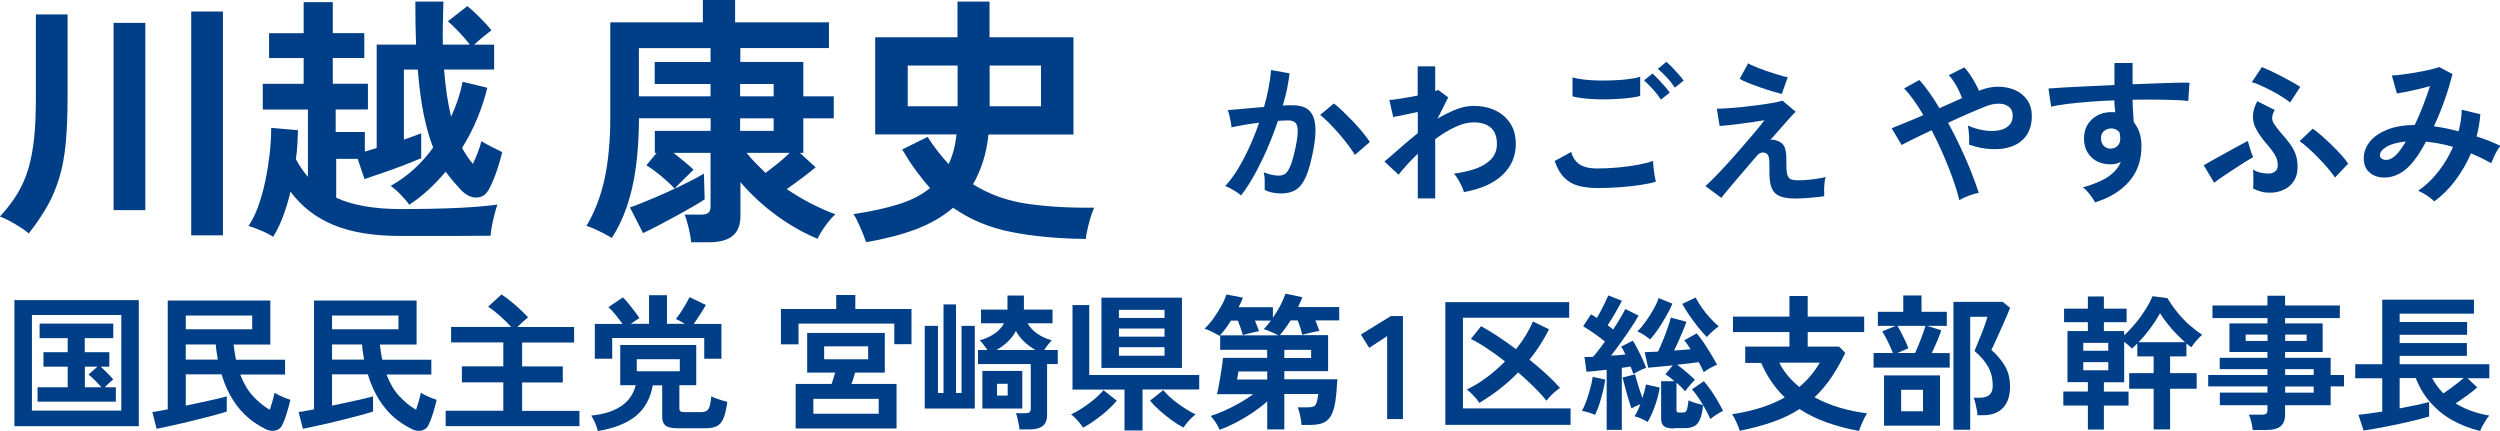
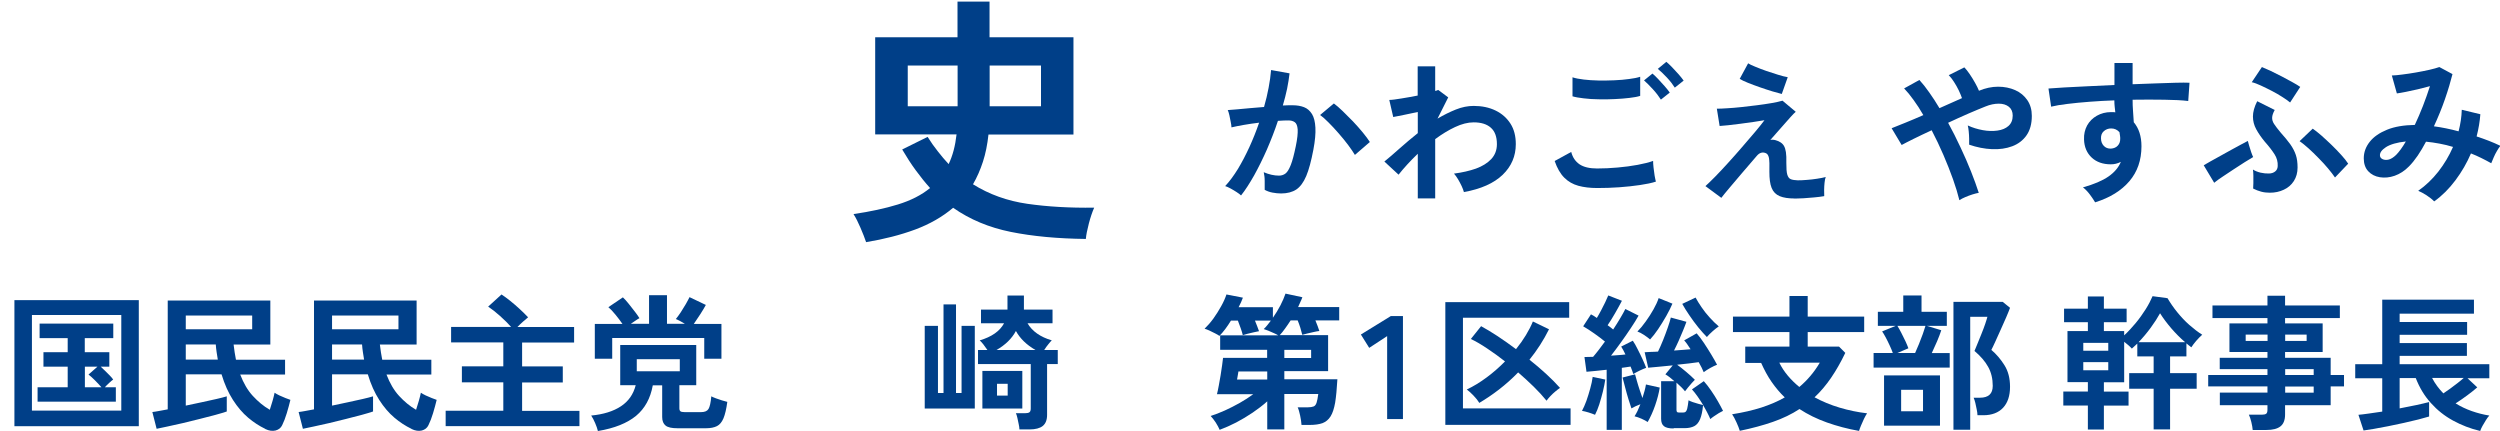
<svg xmlns="http://www.w3.org/2000/svg" id="_レイヤー_2" data-name="レイヤー 2" width="234.15" height="40.37" viewBox="0 0 234.15 40.37">
  <defs>
    <style> .cls-1 { fill: #003f88; } </style>
  </defs>
  <g id="_レイヤー_1-2" data-name="レイヤー 1">
    <g>
      <g>
        <path class="cls-1" d="M1.35,39.92v-11.81h11.65v11.81H1.35ZM2.99,38.46h8.37v-8.96H2.99v8.96ZM3.52,37.62v-1.35h2.82v-1.93h-2.27v-1.35h2.27v-1.32h-2.63v-1.36h6.9v1.36h-2.67v1.32h2.3v1.35h-.81c.12.11.26.24.42.4s.31.31.45.45.24.27.3.36c-.09.06-.22.17-.37.31-.16.14-.29.28-.41.41h1.03v1.35H3.52ZM7.94,36.27h1.56c-.17-.19-.37-.41-.61-.65s-.44-.42-.6-.54l.84-.74h-1.18v1.93Z" />
        <path class="cls-1" d="M24.83,40.16c-.54-.26-1.07-.6-1.59-1.04s-.99-.99-1.42-1.66c-.43-.67-.79-1.47-1.07-2.4h-3.35v2.93c.51-.11,1.02-.22,1.51-.32s.95-.21,1.36-.3.73-.18.97-.25v1.42c-.27.09-.62.2-1.07.32-.45.12-.94.25-1.47.38s-1.06.26-1.59.39c-.53.12-1.01.23-1.44.32-.43.09-.77.16-1,.21l-.4-1.57c.17-.02.38-.05.63-.1.24-.05.51-.1.81-.15v-10.19h9.61v4.12h-3.44c.03.26.06.5.1.74.04.23.08.46.12.68h4.6v1.39h-4.2c.31.81.7,1.48,1.18,2s1,.96,1.59,1.3c.09-.27.18-.55.26-.84.08-.29.15-.55.19-.76.1.07.25.16.44.25.19.09.39.17.58.25.2.07.35.13.46.17-.09.39-.21.81-.34,1.25s-.28.81-.43,1.12c-.12.26-.33.42-.62.5-.29.07-.61.03-.96-.14ZM17.4,30.84h6.22v-1.29h-6.22v1.29ZM17.4,33.68h3c-.04-.22-.07-.45-.11-.69s-.06-.48-.08-.73h-2.81v1.42Z" />
        <path class="cls-1" d="M38.53,40.16c-.54-.26-1.07-.6-1.59-1.04s-.99-.99-1.42-1.66c-.43-.67-.79-1.47-1.07-2.4h-3.35v2.93c.51-.11,1.02-.22,1.51-.32s.95-.21,1.36-.3.73-.18.97-.25v1.42c-.27.09-.62.2-1.07.32-.45.12-.94.25-1.47.38s-1.06.26-1.59.39c-.53.12-1.01.23-1.44.32-.43.09-.77.16-1,.21l-.4-1.57c.17-.02.38-.05.63-.1.24-.05.51-.1.81-.15v-10.19h9.61v4.12h-3.44c.03.26.06.5.1.74.04.23.08.46.12.68h4.6v1.39h-4.2c.31.81.7,1.48,1.18,2s1,.96,1.59,1.3c.09-.27.18-.55.26-.84.08-.29.15-.55.19-.76.1.07.25.16.44.25.19.09.39.17.58.25.2.07.35.13.46.17-.09.39-.21.81-.34,1.25s-.28.81-.43,1.12c-.12.26-.33.42-.62.5-.29.07-.61.03-.96-.14ZM31.1,30.84h6.22v-1.29h-6.22v1.29ZM31.1,33.68h3c-.04-.22-.07-.45-.11-.69s-.06-.48-.08-.73h-2.81v1.42Z" />
        <path class="cls-1" d="M41.74,39.9v-1.43h5.4v-2.66h-3.88v-1.5h3.88v-2.24h-4.89v-1.45h5.62c-.28-.32-.63-.66-1.03-1.02-.4-.36-.77-.65-1.12-.88l1.25-1.14c.26.17.53.37.83.61.3.24.59.49.88.76s.55.52.78.77c-.13.1-.29.24-.48.41-.19.17-.37.34-.52.5h5.31v1.45h-4.87v2.24h3.81v1.5h-3.81v2.66h5.37v1.43h-12.53Z" />
        <path class="cls-1" d="M56,40.37c-.05-.22-.14-.47-.26-.75-.12-.28-.24-.51-.37-.7,1.16-.11,2.08-.4,2.79-.87s1.16-1.12,1.38-1.97h-1.45v-3.77h7.12v3.77h-1.58v2.16c0,.13.03.22.1.28.06.05.19.08.39.08h1.54c.35,0,.58-.1.7-.3s.21-.59.26-1.18c.11.06.26.12.44.19.18.07.37.13.56.19s.36.1.5.14c-.09.67-.21,1.18-.36,1.54-.15.35-.35.6-.61.73-.26.13-.6.2-1.02.2h-2.68c-.53,0-.9-.08-1.11-.25-.21-.17-.32-.43-.32-.8v-2.97h-.88c-.22,1.22-.74,2.17-1.57,2.86-.83.68-2.01,1.16-3.57,1.42ZM55.71,33.6v-3.26h2.59c-.18-.27-.4-.55-.64-.85-.24-.3-.47-.54-.68-.72l1.36-.92c.17.16.35.36.55.61.2.25.4.5.58.74s.33.44.42.6c-.1.05-.23.13-.37.23-.15.1-.29.2-.44.3h1.71v-2.68h1.68v2.68h1.68c-.15-.09-.3-.18-.45-.26-.16-.08-.29-.15-.4-.19.14-.17.29-.38.46-.63.17-.26.33-.52.48-.78.15-.26.26-.48.34-.64l1.53.73c-.13.24-.3.53-.52.87-.22.34-.42.64-.61.91h2.59v3.26h-1.61v-1.94h-8.62v1.94h-1.62ZM59.64,34.77h4.03v-1.13h-4.03v1.13Z" />
-         <path class="cls-1" d="M73.14,32.26v-3.32h5.18v-1.31h1.79v1.31h5.26v3.3h-1.61v-1.93h-8.97v1.94h-1.64ZM74.52,40.13v-4.17h3.37c.06-.16.11-.33.17-.52.06-.19.11-.37.16-.54h-2.62v-3.72h7.27v3.72h-2.78c-.05.17-.1.34-.16.54-.06.19-.12.37-.19.52h4.23v4.17h-9.46ZM76.18,38.75h6.12v-1.39h-6.12v1.39ZM77.19,33.65h4.12v-1.21h-4.12v1.21Z" />
        <path class="cls-1" d="M86.61,38.26v-7.74h1.24v6.29h.52v-8.3h1.17v8.3h.52v-6.29h1.24v7.74h-4.69ZM95.48,40.23c0-.15-.03-.32-.07-.51-.04-.19-.08-.38-.12-.57-.04-.19-.09-.34-.14-.45h.88c.18,0,.31-.03.39-.09.08-.06.12-.18.12-.35v-4.16h-4.94v-1.32h.88c-.12-.18-.25-.36-.39-.54-.14-.17-.25-.29-.33-.36,1.12-.33,1.88-.86,2.28-1.6h-2.16v-1.28h2.48v-1.32h1.54v1.32h2.68v1.28h-2.34c.43.74,1.19,1.28,2.27,1.6-.07.06-.18.18-.32.36-.14.17-.27.35-.39.54h1.27v1.32h-1v4.76c0,.48-.14.82-.41,1.04-.27.21-.68.32-1.23.32h-.96ZM92.01,38.26v-3.52h3.74v3.52h-3.74ZM93.33,32.78h3.65c-.83-.48-1.44-1.07-1.83-1.78-.38.71-.98,1.3-1.82,1.78ZM93.38,37.05h1v-1.1h-1v1.1Z" />
-         <path class="cls-1" d="M101.44,40.05c-.06-.11-.17-.25-.3-.41s-.28-.32-.43-.48c-.15-.15-.28-.27-.39-.35.25-.11.52-.26.81-.44s.58-.38.87-.59.55-.43.79-.65c.24-.22.43-.42.56-.59l1.25.99c-.22.27-.51.56-.87.89-.36.33-.75.63-1.15.92s-.78.53-1.13.71ZM105.32,40.33v-3.84h-4.87v-7.92h1.57v6.55h10.3v1.36h-5.31v3.84h-1.68ZM103.16,34.46v-6.58h7.54v6.58h-7.54ZM104.8,29.78h4.27v-.76h-4.27v.76ZM104.8,31.53h4.27v-.76h-4.27v.76ZM104.8,33.32h4.27v-.8h-4.27v.8ZM110.85,40.05c-.35-.18-.73-.42-1.13-.71s-.78-.6-1.14-.92c-.36-.33-.65-.62-.87-.89l1.24-.99c.14.17.33.37.56.59.24.22.5.44.79.65s.58.41.87.59c.29.18.56.33.81.44-.11.08-.24.2-.4.35-.16.15-.3.31-.43.48s-.24.3-.31.41Z" />
        <path class="cls-1" d="M114.24,40.27c-.08-.2-.21-.43-.37-.69-.17-.26-.33-.46-.48-.62.41-.13.85-.3,1.32-.51.47-.21.93-.45,1.4-.71.46-.26.89-.54,1.27-.82h-3.4c.06-.22.11-.49.17-.8.06-.31.12-.63.17-.96.05-.33.1-.64.14-.93.04-.29.07-.52.09-.71h4.13v-.76h-4.4v-1.35h5.44c-.1-.06-.24-.14-.41-.21-.17-.08-.35-.15-.53-.23-.18-.07-.32-.12-.42-.15.12-.11.23-.23.34-.37.11-.13.22-.27.33-.42h-1.49c.07.17.14.35.21.53s.13.33.17.46c-.12.02-.28.05-.48.1-.2.05-.4.09-.59.14-.19.05-.34.09-.45.13-.04-.17-.1-.38-.19-.63-.09-.26-.18-.5-.27-.73h-.65c-.17.29-.36.55-.54.8-.19.25-.37.46-.54.63-.08-.06-.21-.14-.39-.23-.18-.09-.36-.18-.55-.27s-.34-.14-.45-.17c.28-.27.56-.59.83-.96.27-.38.51-.76.73-1.16.22-.39.38-.76.49-1.09l1.54.3c-.09.27-.23.56-.4.89h3.21v.99c.26-.37.49-.75.7-1.15.21-.4.36-.77.48-1.11l1.58.34c-.05.15-.12.3-.19.45-.07.15-.14.31-.21.47h3.85v1.25h-2.23c.07.17.14.35.21.53s.12.33.16.46c-.15.02-.33.05-.54.1-.22.05-.42.09-.61.14-.19.05-.34.09-.45.12-.04-.18-.1-.4-.18-.66s-.17-.49-.25-.69h-.66c-.17.27-.35.52-.52.76-.17.24-.34.45-.5.62h4.53v3.37h-4.1v.76h4.97c-.05.9-.12,1.63-.21,2.19-.1.56-.24.99-.43,1.29-.19.3-.44.51-.75.63-.31.11-.71.17-1.2.17h-.77c-.02-.27-.06-.56-.13-.88-.07-.32-.14-.58-.23-.77h.94c.24,0,.42-.03.55-.08s.22-.17.28-.35c.06-.18.11-.45.16-.82h-3.18v3.32h-1.6v-2.63c-.41.37-.87.72-1.37,1.06-.5.34-1.01.64-1.54.92-.53.27-1.04.5-1.53.68ZM115.85,35.55h2.84v-.76h-2.7s-.01.07-.03.19c-.02.11-.04.23-.06.35-.02.12-.03.19-.04.22ZM120.29,33.53h2.51v-.76h-2.51v.76Z" />
        <path class="cls-1" d="M129.92,39.24v-7.76l-1.68,1.1-.78-1.25,2.81-1.73h1.13v9.65h-1.47Z" />
        <path class="cls-1" d="M135.37,39.79v-11.49h11.6v1.46h-9.95v8.49h10.08v1.54h-11.73ZM138.55,37.73c-.12-.2-.3-.43-.54-.68-.24-.25-.45-.44-.63-.57.62-.29,1.24-.67,1.86-1.13s1.19-.96,1.72-1.5c-.56-.44-1.11-.84-1.67-1.21-.55-.37-1.06-.67-1.53-.89l.96-1.2c.46.25.97.56,1.54.93.56.37,1.14.78,1.73,1.22.35-.43.66-.87.92-1.3s.49-.87.66-1.29l1.51.73c-.25.5-.53,1-.84,1.48-.31.48-.64.94-.99,1.37.54.43,1.06.87,1.55,1.32.49.45.93.89,1.31,1.32-.12.08-.26.19-.43.33-.17.14-.32.28-.47.44s-.27.3-.36.43c-.34-.42-.74-.86-1.2-1.31-.46-.45-.95-.9-1.46-1.34-.57.59-1.17,1.12-1.79,1.6-.62.48-1.25.9-1.87,1.27Z" />
        <path class="cls-1" d="M149.39,38.85c-.17-.07-.38-.15-.61-.22s-.44-.12-.61-.15c.14-.25.27-.56.41-.93.13-.37.25-.76.36-1.16.11-.4.19-.76.23-1.09l1.18.25c-.05.33-.12.7-.22,1.11s-.22.81-.34,1.21c-.13.39-.26.72-.4.98ZM150.48,40.25v-5.62c-.36.04-.7.07-1.03.11-.33.04-.61.06-.86.08l-.19-1.38c.11,0,.23-.01.37-.01s.28,0,.44-.01c.16-.18.33-.4.52-.64.19-.24.39-.51.59-.79-.29-.24-.62-.49-.99-.75-.37-.26-.72-.49-1.05-.68l.73-1.12c.08.05.17.1.27.15.1.06.19.12.28.19.13-.21.26-.45.4-.71s.27-.52.39-.77c.12-.25.21-.46.28-.63l1.28.5c-.19.37-.41.76-.65,1.18-.24.42-.47.79-.69,1.11.18.13.36.26.52.4.25-.38.47-.73.67-1.07.2-.34.36-.62.47-.85l1.24.62c-.19.34-.43.73-.72,1.16s-.59.88-.92,1.33-.63.87-.94,1.26c.24-.02.47-.04.7-.05s.44-.04.65-.06c-.06-.14-.13-.27-.2-.4-.07-.13-.14-.24-.2-.34l1.09-.55c.15.22.3.48.45.79.16.3.3.61.45.92.14.31.26.58.35.83-.17.06-.38.15-.61.26-.23.11-.43.22-.59.32-.04-.1-.08-.21-.12-.34-.04-.12-.09-.25-.14-.36-.12.02-.25.04-.39.06-.14.02-.29.04-.43.06v5.81h-1.42ZM154.33,39.53c-.15-.1-.34-.2-.58-.31-.24-.11-.46-.18-.66-.23.09-.14.18-.3.28-.5.09-.2.18-.41.27-.63-.32.12-.6.25-.84.39-.07-.2-.16-.48-.27-.83-.11-.35-.21-.72-.31-1.1-.1-.38-.18-.7-.25-.96l1.17-.3c.05.17.1.39.18.65.07.26.16.53.25.81.09.28.18.54.26.76.07-.23.14-.45.2-.67.06-.22.1-.42.13-.6l1.29.29c-.08.53-.23,1.09-.43,1.67-.2.58-.44,1.1-.7,1.56ZM154.54,31.79c-.15-.13-.33-.27-.56-.42s-.44-.26-.62-.32c.26-.26.52-.57.78-.94.27-.37.51-.75.73-1.14.22-.39.38-.74.48-1.05l1.29.52c-.15.35-.34.74-.58,1.16s-.5.84-.76,1.23-.52.71-.76.97ZM156.74,40.13c-.41,0-.71-.07-.89-.21s-.27-.37-.27-.7v-3.52h1.24c-.15-.13-.29-.25-.43-.36-.14-.11-.28-.2-.41-.28l.69-.84c-.47.05-.91.09-1.32.13-.41.04-.74.07-.98.09l-.33-1.45c.16,0,.34-.02.56-.03.22,0,.45-.02.69-.03.16-.32.31-.68.48-1.09.16-.4.31-.8.44-1.18.13-.38.23-.69.28-.92l1.46.4c-.08.24-.19.51-.32.83-.13.31-.27.63-.41.96-.15.33-.29.63-.43.9.28-.02.54-.04.81-.06.26-.02.51-.04.74-.06-.1-.16-.2-.3-.3-.45s-.2-.27-.3-.38l1.17-.66c.21.24.44.54.68.9.24.36.47.73.69,1.09.22.37.4.68.54.95-.17.06-.39.17-.63.3-.25.14-.45.27-.62.4-.06-.14-.12-.28-.2-.44-.08-.16-.17-.32-.27-.5-.26.04-.56.08-.92.12-.36.04-.73.08-1.1.12.27.19.55.42.85.67.3.25.57.5.81.74-.07.07-.17.18-.29.31-.12.13-.24.27-.35.41s-.21.26-.28.36c-.1-.13-.22-.26-.36-.4-.14-.14-.28-.27-.44-.41v2.56c0,.09.02.16.06.19.04.04.12.05.24.05h.29c.11,0,.2-.02.26-.07.06-.05.12-.15.16-.32.04-.17.08-.42.12-.76.09.05.22.11.39.17.17.06.34.11.52.16.18.05.33.09.46.12-.17-.28-.34-.54-.52-.8-.18-.26-.36-.48-.53-.67l1.11-.77c.23.26.46.55.69.89.23.33.44.67.63,1,.19.33.35.63.48.89-.1.05-.23.12-.39.21-.16.1-.31.2-.46.3-.15.1-.26.19-.34.26-.08-.19-.18-.4-.3-.63-.12-.22-.24-.45-.38-.68-.05.57-.15,1.01-.28,1.32-.13.31-.31.53-.54.65-.23.12-.53.19-.89.19h-1.03ZM159.86,31.56c-.24-.24-.5-.54-.8-.9-.29-.36-.57-.74-.84-1.14-.27-.39-.49-.75-.66-1.06l1.25-.59c.15.28.33.58.56.91.22.33.48.65.76.96.28.31.56.59.85.83-.17.11-.35.26-.56.44s-.39.37-.55.55Z" />
        <path class="cls-1" d="M174.12,40.36c-1.07-.19-2.08-.46-3.01-.79s-1.79-.75-2.57-1.26c-.73.48-1.56.88-2.48,1.2-.92.32-1.95.6-3.11.84-.06-.21-.17-.48-.31-.79-.14-.32-.28-.57-.41-.76,1.01-.16,1.92-.37,2.74-.63.82-.27,1.55-.58,2.19-.95-.45-.43-.86-.92-1.23-1.45s-.69-1.13-.98-1.78h-1.49v-1.53h4.14v-1.36h-5.29v-1.45h5.29v-1.93h1.71v1.93h5.29v1.45h-5.29v1.36h2.93l.59.59c-.42.88-.87,1.66-1.34,2.35-.47.68-.98,1.29-1.54,1.81.72.39,1.51.72,2.35.97.84.25,1.7.43,2.57.53-.09.14-.19.31-.29.52-.1.21-.19.42-.28.63s-.15.39-.19.52ZM168.53,36.24c.76-.64,1.4-1.4,1.91-2.27h-3.79c.21.43.48.84.8,1.22s.68.73,1.07,1.05Z" />
        <path class="cls-1" d="M175.48,34.42v-1.36h1.8c-.07-.21-.17-.44-.29-.7-.12-.26-.24-.51-.37-.75-.13-.24-.24-.43-.34-.57l1.27-.52h-1.67v-1.32h2.38v-1.53h1.71v1.53h2.37v1.32h-1.87l1.35.41c-.09.28-.22.63-.39,1.03-.17.4-.34.77-.5,1.11h1.68v1.36h-7.12ZM176.46,39.87v-4.71h5.24v4.71h-5.24ZM177.7,33.06h1.67c.11-.24.23-.52.36-.84.13-.32.25-.63.36-.94.11-.31.19-.56.25-.76h-2.63c.11.17.23.39.37.66.14.27.27.53.39.79.12.26.21.48.27.65l-1.03.44ZM178.06,38.52h2.05v-2.01h-2.05v2.01ZM182.96,40.25v-11.98h4.61l.69.56c-.08.22-.2.52-.36.89-.16.37-.33.76-.52,1.17-.18.41-.35.79-.51,1.13-.16.34-.27.59-.36.75.47.4.88.88,1.23,1.44.35.56.52,1.23.52,2.02,0,.84-.22,1.5-.65,1.96-.43.46-1.05.7-1.84.7h-.56c0-.16-.03-.34-.07-.54-.04-.21-.08-.41-.13-.61-.05-.2-.1-.36-.16-.49h.59c.8,0,1.2-.37,1.2-1.11,0-.67-.14-1.26-.43-1.78-.28-.51-.71-1.01-1.28-1.49.05-.13.14-.34.26-.63.12-.29.25-.61.39-.96.14-.34.26-.67.36-.96.1-.3.17-.52.2-.65h-1.61v10.58h-1.57Z" />
        <path class="cls-1" d="M195.55,40.22v-2.24h-2.3v-1.31h2.3v-.88h-1.91v-4.78h1.91v-.83h-2.23v-1.27h2.23v-1.14h1.5v1.14h2.13v1.27h-2.13v.83h1.9v.4c.37-.34.72-.72,1.07-1.14.35-.42.66-.86.94-1.3s.49-.86.65-1.23l1.4.19c.26.44.56.88.91,1.31.35.43.72.83,1.13,1.19s.81.67,1.21.92c-.17.15-.36.34-.56.57-.2.23-.35.44-.46.61-.07-.06-.15-.12-.23-.18-.08-.06-.16-.13-.23-.19v1.22h-1.53v1.57h2.49v1.46h-2.49v3.81h-1.54v-3.81h-2.29v-1.46h2.29v-1.57h-1.53v-1.2c-.16.16-.33.31-.51.47-.09-.1-.2-.21-.33-.32-.13-.11-.26-.22-.39-.32v3.79h-1.9v.88h2.31v1.31h-2.31v2.24h-1.5ZM195.12,32.85h2.34v-.74h-2.34v.74ZM195.12,34.68h2.34v-.76h-2.34v.76ZM200.3,32.05h4.36c-.46-.39-.89-.83-1.29-1.29-.4-.47-.76-.94-1.06-1.42-.23.42-.52.87-.87,1.35s-.73.93-1.14,1.36Z" />
        <path class="cls-1" d="M210.99,40.29c-.02-.23-.06-.48-.13-.76s-.14-.5-.23-.69h1.21c.19,0,.33-.03.41-.09.08-.06.12-.18.12-.37v-.43h-4.46v-1.18h4.46v-.58h-5.55v-1.07h5.55v-.55h-4.47v-1.06h4.47v-.54h-3.56v-2.68h3.56v-.5h-5.15v-1.18h5.15v-.91h1.65v.91h5.13v1.18h-5.13v.5h3.52v2.68h-3.52v.54h4.27v1.61h1.25v1.07h-1.25v1.76h-4.27v.88c0,.5-.14.87-.43,1.1s-.73.34-1.31.34h-1.29ZM210.33,31.93h2.05v-.59h-2.05v.59ZM214.03,31.93h2.01v-.59h-2.01v.59ZM214.03,35.12h2.67v-.55h-2.67v.55ZM214.03,36.78h2.67v-.58h-2.67v.58Z" />
        <path class="cls-1" d="M232.28,40.36c-.9-.21-1.74-.54-2.53-.97s-1.48-.98-2.07-1.64c-.6-.66-1.07-1.44-1.42-2.34h-1.51v2.84c.57-.11,1.1-.22,1.6-.32.5-.11.89-.2,1.16-.28v1.36c-.26.08-.59.17-1.01.28-.42.1-.87.21-1.36.32-.49.11-.98.21-1.47.31-.49.1-.93.18-1.34.25s-.72.12-.96.15l-.48-1.47c.21-.02.52-.05.92-.11.4-.05.84-.12,1.31-.19v-3.12h-2.53v-1.32h2.53v-6.04h8.59v1.31h-6.96v.78h6.32v1.2h-6.32v.77h6.3v1.2h-6.3v.78h8.4v1.32h-2.04l.91.85c-.25.22-.56.47-.94.75-.38.28-.74.53-1.09.75.47.29.97.53,1.51.72.54.19,1.08.33,1.65.42-.1.11-.21.25-.32.43-.11.18-.22.36-.32.54-.1.18-.17.34-.22.48ZM228.85,36.84c.18-.12.39-.26.62-.43.23-.17.46-.34.69-.52s.43-.34.59-.49h-2.96c.28.54.64,1.02,1.06,1.45Z" />
      </g>
      <g>
-         <path class="cls-1" d="M2.7,21.87c-.33-.28-.75-.57-1.28-.88-.52-.31-1-.55-1.43-.71.67-.72,1.22-1.45,1.66-2.17.43-.73.77-1.51,1.02-2.36s.42-1.8.53-2.86.16-2.31.16-3.73V1.35h2.97v7.79c0,1.62-.06,3.03-.17,4.24-.11,1.2-.31,2.28-.59,3.22-.28.94-.65,1.83-1.12,2.67-.47.83-1.05,1.7-1.76,2.6ZM10.64,19.68V2.14h2.97v17.54h-2.97ZM17.91,22.04V1.08h2.97v20.96h-2.97Z" />
-         <path class="cls-1" d="M25.54,22.16c-.26-.18-.62-.37-1.08-.56-.46-.2-.85-.34-1.18-.44.34-.51.65-1.12.91-1.85s.48-1.52.66-2.37c.18-.85.31-1.7.41-2.55.09-.85.14-1.65.14-2.41l2.51.22c-.02.46-.04.91-.06,1.35s-.07.89-.14,1.35c.16.31.34.61.53.88.19.28.39.54.6.79v-6.31h-4.23v-2.41h3.83v-2.41h-3.24v-2.33h3.24V.2h2.73v2.9h2.95v2.33h-2.95v2.41h3.29v2.41h-3.02v2.11h2.73v1.84c.16-.05.34-.1.53-.16.19-.06.38-.12.58-.18V4.18h3.69c-.05-1.23-.07-2.57-.07-4.03h2.63c-.02.72-.03,1.42-.05,2.09-.02.67-.02,1.32,0,1.94h2.53c-.26-.34-.59-.72-.97-1.13-.39-.41-.75-.76-1.09-1.06l1.82-1.42c.33.26.72.62,1.17,1.07.45.45.81.85,1.09,1.19-.15.11-.39.31-.74.59-.34.28-.64.53-.88.76h1.87v2.33h-4.69c.13,1.67.35,3.15.66,4.42.51-1.1.87-2.19,1.08-3.27l2.31.56c-.21.9-.52,1.83-.91,2.8s-.88,1.91-1.45,2.83c.16.29.33.57.49.81.16.25.34.47.52.69.16-.34.32-.71.47-1.09s.25-.73.32-1.04c.25.15.57.33.98.54s.74.38.98.49c-.13.54-.3,1.11-.5,1.71s-.42,1.13-.65,1.58c-.28.61-.68.93-1.2.96-.52.03-1.03-.21-1.52-.71-.26-.28-.51-.56-.74-.83-.23-.28-.46-.57-.69-.88-.51.61-1.05,1.17-1.62,1.7s-1.17.99-1.79,1.4c-.16-.25-.42-.55-.77-.92-.35-.37-.68-.65-.97-.85.77-.43,1.49-.94,2.16-1.55.67-.61,1.28-1.29,1.82-2.04-.34-.87-.64-1.89-.88-3.07s-.43-2.59-.56-4.23h-1.3v6.56c.31-.11.61-.22.88-.32.28-.1.52-.19.74-.27v2.33c-.43.18-.95.39-1.57.63-.62.24-1.26.47-1.92.7-.66.23-1.26.43-1.82.62l-.64-1.89h-2.01v3.64c1.52.7,3.54,1.06,6.04,1.06,2.1,0,3.9-.04,5.4-.11,1.51-.07,2.73-.18,3.66-.31-.07.18-.15.45-.25.82-.1.37-.18.75-.26,1.13-.07.38-.12.71-.13.97-.46,0-1.06,0-1.79.01-.74,0-1.52.01-2.35.01h-4.29c-2.52,0-4.61-.34-6.26-1.02-1.65-.68-3.01-1.72-4.05-3.13-.18.75-.4,1.49-.66,2.21-.26.72-.58,1.39-.96,2.01Z" />
-         <path class="cls-1" d="M64.73,22.68c-.03-.38-.11-.82-.23-1.34-.12-.52-.25-.93-.38-1.24h1.5c.33,0,.56-.05.71-.16.15-.11.22-.32.22-.63v-4.99h-3.46c.33.26.66.53,1,.81.34.28.63.53.87.76-.1.1-.27.27-.53.52-.25.25-.5.49-.75.74s-.41.42-.49.52c-.33-.36-.75-.75-1.25-1.17-.51-.42-.97-.76-1.4-1.02l.96-1.16h-.17v-2.06h5.23v-1.18h-6.71c-.02,2.55-.23,4.74-.65,6.55-.42,1.81-1.05,3.36-1.9,4.66-.18-.12-.42-.25-.72-.41-.3-.16-.61-.3-.91-.44-.3-.14-.55-.23-.75-.28.77-1.26,1.33-2.72,1.7-4.38.36-1.66.54-3.6.54-5.81V2.09h8.67V0h3.02v2.09h8.79v2.41h-8.3v1.3h5.9v3.22h2.85v2.06h-2.85v3.24h-.32l1.47,1.35c-.31.26-.72.59-1.23.97-.51.38-1,.74-1.47,1.07.72.49,1.47.94,2.25,1.34s1.54.74,2.3,1.02c-.29.26-.6.61-.92,1.06-.32.44-.57.85-.75,1.23-1.29-.53-2.57-1.25-3.83-2.17s-2.39-1.97-3.39-3.13v3.17c0,.85-.25,1.47-.74,1.87-.49.39-1.23.59-2.21.59h-1.65ZM60.23,21.84l-1.23-2.41c.46-.16,1-.37,1.62-.63.62-.25,1.27-.53,1.93-.83.66-.3,1.29-.6,1.88-.9.59-.29,1.09-.56,1.5-.81l.07,2.41c-.29.2-.69.44-1.18.72-.49.29-1.02.58-1.57.88-.56.3-1.1.59-1.63.87-.53.28-1,.51-1.39.69ZM59.84,9.02h6.71v-1.15h-5.23v-2.06h5.23v-1.3h-6.71v4.52ZM69.32,9.02h3.14v-1.15h-3.14v1.15ZM69.32,12.26h3.14v-1.18h-3.14v1.18ZM71.7,16.19c.38-.28.77-.58,1.18-.91.41-.33.77-.65,1.08-.96h-4.03c.26.33.54.65.85.96.3.31.61.61.92.91Z" />
        <path class="cls-1" d="M81.12,22.68c-.13-.38-.3-.82-.52-1.33s-.43-.94-.66-1.3c1.57-.23,2.96-.53,4.16-.9,1.2-.37,2.21-.88,3.01-1.54-.46-.51-.9-1.06-1.34-1.66s-.86-1.25-1.27-1.95l2.38-1.18c.31.49.63.95.96,1.36.33.42.66.82,1.01,1.19.38-.79.62-1.71.74-2.78h-7.62V3.49h7.71V.15h3v3.34h7.86v9.11h-7.96c-.1.93-.27,1.79-.52,2.55-.25.77-.56,1.47-.93,2.11,1.52.95,3.22,1.56,5.1,1.83,1.88.27,3.96.39,6.25.36-.18.41-.35.91-.5,1.49s-.25,1.06-.28,1.44c-2.65-.03-5-.25-7.03-.66-2.03-.41-3.83-1.16-5.4-2.26-1,.85-2.19,1.53-3.56,2.04-1.38.51-2.91.9-4.59,1.18ZM85.02,9.95h4.67v-3.81h-4.67v3.81ZM92.69,9.95h4.81v-3.81h-4.81v3.81Z" />
      </g>
      <g>
        <path class="cls-1" d="M116.23,18.3c-.09-.09-.22-.19-.41-.31-.19-.12-.38-.24-.57-.34-.2-.11-.36-.18-.5-.22.41-.44.8-.97,1.19-1.6.38-.63.74-1.32,1.08-2.06.34-.74.64-1.5.91-2.28-.5.06-.98.13-1.44.21s-.85.16-1.15.23c0-.13-.03-.3-.07-.51-.04-.21-.08-.43-.13-.64-.05-.21-.1-.37-.15-.47.22-.02.52-.04.88-.07.36-.03.76-.07,1.2-.11s.88-.08,1.32-.11c.18-.62.32-1.22.43-1.81.11-.59.19-1.14.23-1.65l1.73.31c-.05.45-.13.93-.23,1.44-.11.51-.24,1.04-.4,1.57.2,0,.37-.02.53-.02.16,0,.29,0,.41,0,.39,0,.74.06,1.05.18.31.12.55.34.74.64.19.31.29.73.32,1.27.03.54-.03,1.23-.19,2.07-.2,1.05-.42,1.88-.67,2.47-.25.59-.56,1.01-.93,1.26-.37.24-.84.37-1.42.37-.27,0-.54-.03-.81-.08s-.51-.14-.73-.26c0-.22,0-.5,0-.83s-.04-.6-.09-.82c.49.21.97.32,1.43.32.23,0,.44-.07.61-.2.17-.13.33-.39.49-.79s.31-.98.47-1.75c.15-.71.2-1.24.18-1.59-.03-.35-.12-.57-.28-.68-.16-.11-.35-.16-.59-.16-.27,0-.6.01-.98.04-.3.91-.65,1.8-1.03,2.68-.39.88-.79,1.69-1.2,2.43-.42.74-.82,1.37-1.22,1.87ZM126.9,14.51c-.16-.26-.37-.58-.64-.94-.27-.36-.57-.72-.89-1.09-.32-.37-.63-.7-.94-1.01-.3-.31-.57-.54-.79-.7l1.29-1.08c.23.17.51.41.82.71.31.3.63.62.97.97.33.35.64.7.92,1.04.28.34.5.64.66.89l-1.39,1.2Z" />
        <path class="cls-1" d="M132.79,18.59v-4.19c-.71.68-1.31,1.34-1.8,1.96l-1.33-1.23c.41-.33.88-.74,1.42-1.22s1.11-.96,1.71-1.44v-1.98c-.44.1-.87.19-1.29.27-.42.08-.76.15-1.01.2l-.37-1.6c.26,0,.65-.06,1.15-.14.5-.08,1.01-.17,1.51-.27v-2.74h1.64v2.31c.13-.03.22-.06.28-.1l.94.7-1,1.99c.57-.34,1.14-.62,1.71-.85s1.13-.34,1.67-.34c.77,0,1.45.14,2.05.43.6.29,1.06.7,1.4,1.23.34.53.5,1.17.5,1.92,0,1.12-.41,2.08-1.23,2.87-.82.79-2.03,1.33-3.63,1.62-.04-.16-.11-.34-.21-.56s-.22-.43-.34-.64c-.13-.21-.25-.39-.38-.53.77-.1,1.46-.26,2.06-.47.6-.22,1.08-.52,1.43-.89.35-.38.53-.84.53-1.4,0-.69-.19-1.21-.57-1.54-.38-.34-.92-.5-1.61-.5-.54,0-1.12.15-1.74.44-.62.29-1.24.67-1.86,1.13v5.55h-1.64Z" />
        <path class="cls-1" d="M149.58,17.61c-.65,0-1.24-.07-1.75-.21-.51-.14-.95-.39-1.32-.76-.37-.37-.67-.89-.9-1.56l1.55-.85c.13.51.39.89.78,1.16.39.26.94.39,1.64.39.62,0,1.27-.03,1.93-.09s1.29-.14,1.87-.25c.59-.11,1.07-.23,1.45-.37,0,.16.01.36.04.62s.06.5.1.75c.04.24.09.44.12.57-.39.13-.89.23-1.49.32s-1.26.16-1.95.21-1.39.07-2.07.07ZM147.28,9.01v-1.77c.27.09.62.16,1.05.21s.88.08,1.38.09.99,0,1.49-.02.96-.06,1.38-.12c.42-.05.77-.12,1.04-.21v1.79c-.24.08-.58.14-1,.19-.42.05-.88.09-1.38.11-.5.03-1,.03-1.51.02-.51,0-.98-.04-1.41-.09-.43-.05-.78-.11-1.04-.19ZM155.56,9.33c-.19-.3-.43-.62-.75-.97-.31-.34-.59-.62-.83-.83l.79-.64c.15.12.32.29.53.51s.42.45.62.68c.2.23.36.43.47.59l-.83.66ZM156.87,8.22c-.19-.3-.43-.62-.75-.96s-.6-.61-.85-.81l.8-.66c.15.12.32.29.53.5.21.22.42.44.62.67.2.23.36.43.47.59l-.83.66Z" />
        <path class="cls-1" d="M168.09,18.59c-.59,0-1.05-.07-1.41-.22-.35-.15-.6-.4-.75-.77-.15-.37-.21-.87-.21-1.51.02-.63,0-1.07-.04-1.3-.05-.23-.14-.38-.28-.44-.32-.14-.61-.05-.86.25-.49.57-.95,1.11-1.4,1.63-.44.52-.83.98-1.17,1.38-.34.4-.59.71-.75.92l-1.49-1.1c.23-.21.54-.5.91-.88.37-.38.78-.81,1.21-1.29.44-.48.88-.98,1.31-1.48.43-.5.84-.97,1.21-1.41.37-.44.67-.81.89-1.11-.27.05-.61.1-1.01.16-.4.06-.81.11-1.24.17s-.81.1-1.16.14c-.35.04-.61.06-.79.07l-.26-1.62c.24,0,.57-.01.97-.04.4-.02.84-.06,1.32-.11.48-.05.96-.11,1.45-.17.49-.06.94-.13,1.36-.2.42-.07.77-.15,1.05-.23l1.24,1.04c-.11.09-.28.26-.51.52-.23.26-.51.57-.83.94-.32.37-.67.76-1.04,1.18.14-.04.3-.03.49.02.19.05.34.12.46.2.14.09.25.2.33.34.08.14.14.33.18.58.04.25.05.59.04,1.02,0,.5.02.86.09,1.09s.18.37.34.43.37.09.64.1c.24,0,.53-.01.85-.04.32-.02.64-.06.96-.11.32-.05.59-.1.81-.16-.05.13-.09.3-.11.53-.02.22-.04.45-.04.69s0,.42.01.57c-.28.05-.6.09-.94.12-.34.03-.67.06-1,.08s-.6.03-.85.03ZM166.88,8.8c-.21-.05-.5-.13-.87-.24-.37-.11-.75-.24-1.16-.38-.4-.14-.78-.28-1.13-.42-.35-.14-.61-.27-.78-.37l.79-1.46c.14.09.36.2.67.32.31.13.65.26,1.02.39.38.13.74.25,1.11.36.36.11.66.19.91.23l-.56,1.58Z" />
        <path class="cls-1" d="M183.51,18.73c-.14-.57-.33-1.21-.59-1.94s-.56-1.49-.9-2.28c-.34-.79-.71-1.56-1.1-2.31-.61.28-1.17.55-1.68.8-.5.25-.88.44-1.13.58l-.94-1.57c.32-.13.75-.3,1.27-.51s1.09-.45,1.7-.72c-.3-.52-.6-.99-.91-1.41-.3-.42-.6-.79-.89-1.09l1.43-.79c.31.34.63.74.94,1.19.32.45.63.93.94,1.45.37-.17.74-.33,1.1-.49.36-.16.7-.31,1.01-.45-.08-.22-.18-.47-.31-.74-.13-.27-.28-.53-.44-.78s-.32-.46-.49-.63l1.46-.73c.16.16.32.37.5.63s.34.53.5.81c.16.28.28.53.37.75.6-.25,1.2-.38,1.79-.38s1.12.11,1.6.32.86.53,1.14.94c.28.41.42.9.42,1.48,0,.74-.17,1.35-.5,1.82-.33.47-.78.81-1.34,1.02-.56.21-1.19.3-1.89.27-.7-.03-1.41-.17-2.14-.42,0-.15,0-.33,0-.56s-.02-.46-.04-.68-.05-.41-.09-.56c.45.21.92.35,1.41.44.49.09.94.1,1.37.04s.77-.2,1.03-.43c.26-.23.4-.55.4-.97,0-.36-.12-.64-.36-.83s-.55-.29-.94-.29c-.39,0-.81.08-1.27.27-.42.17-.94.38-1.56.65-.62.27-1.26.56-1.92.87.41.75.8,1.52,1.16,2.3.37.78.7,1.54.99,2.27.29.73.53,1.4.72,1.99-.17.03-.36.08-.59.15-.23.07-.45.16-.67.25-.22.09-.4.19-.55.29Z" />
        <path class="cls-1" d="M196.23,18.95c-.12-.2-.27-.43-.47-.7s-.42-.51-.67-.7c1.03-.29,1.83-.63,2.39-1.02.56-.39.94-.84,1.16-1.37-.31.16-.62.23-.94.23-.74,0-1.34-.21-1.79-.63-.45-.42-.7-.99-.72-1.7-.02-.49.08-.92.29-1.31.21-.38.52-.69.91-.91.39-.22.83-.34,1.33-.34.08,0,.15,0,.21,0,.06,0,.12.01.19.02-.02-.17-.04-.36-.06-.54-.02-.18-.03-.38-.03-.58-.79.03-1.56.07-2.31.13s-1.44.12-2.06.2c-.62.07-1.14.16-1.55.26l-.25-1.7c.35-.03.84-.06,1.48-.1.63-.03,1.36-.07,2.17-.11s1.66-.08,2.53-.12v-2.06h1.7v1.99c.76-.03,1.49-.06,2.18-.08.69-.02,1.31-.04,1.86-.06.55-.01.98-.02,1.29,0l-.12,1.71c-.57-.07-1.31-.11-2.25-.12-.93-.02-1.92-.01-2.96,0,0,.35.01.71.04,1.07.02.36.05.71.07,1.04.48.57.72,1.32.72,2.25,0,1.3-.38,2.39-1.13,3.27s-1.81,1.54-3.18,1.97ZM197.71,13.92c.27-.02.49-.11.64-.28.16-.17.23-.38.23-.64,0-.09,0-.18-.02-.29s-.03-.21-.05-.33c-.21-.23-.46-.35-.78-.35-.27,0-.5.09-.69.26-.19.17-.27.4-.26.67,0,.28.09.52.26.7.17.18.39.27.67.26Z" />
        <path class="cls-1" d="M207.37,17.1l-.97-1.62c.15-.09.36-.21.64-.37.28-.16.59-.33.92-.51.34-.19.67-.37,1.01-.56.34-.18.64-.35.92-.5.27-.15.49-.27.64-.34.03.11.07.26.13.46.06.2.12.4.19.6.07.2.13.35.18.45-.21.12-.47.28-.79.48-.32.2-.66.42-1.02.66-.36.24-.71.47-1.04.69-.33.22-.6.41-.8.58ZM214.48,9.59c-.18-.15-.42-.32-.72-.51-.31-.2-.64-.39-.99-.57-.35-.18-.69-.35-1.02-.5-.33-.15-.61-.26-.85-.31l.95-1.42c.22.09.5.21.84.37.34.16.68.33,1.04.52.36.19.69.37,1,.54.31.17.54.31.71.43l-.95,1.46ZM212.61,18.05c-.3,0-.58-.03-.83-.1s-.5-.16-.75-.29c0-.12.02-.29.02-.51,0-.22,0-.45,0-.69,0-.23-.02-.43-.04-.58.2.13.43.22.71.29.28.06.54.09.78.08.24,0,.44-.07.59-.19.15-.12.23-.28.24-.5.02-.4-.08-.77-.29-1.1-.21-.33-.51-.73-.92-1.19-.33-.4-.6-.79-.8-1.16-.21-.38-.31-.78-.31-1.2s.13-.9.4-1.43l1.64.82c-.15.27-.23.51-.24.7s.04.4.18.61.34.48.62.81c.37.41.67.78.91,1.11.23.33.4.66.51.99.11.33.16.72.16,1.17,0,.49-.12.91-.35,1.27-.23.36-.55.63-.94.81-.4.19-.83.28-1.3.28ZM218.7,16.63c-.17-.25-.39-.54-.66-.86-.27-.32-.57-.65-.89-.97-.32-.33-.63-.63-.94-.91s-.59-.5-.83-.67l1.23-1.17c.23.16.5.37.81.64.31.27.62.57.95.88.33.32.63.63.91.94.28.31.5.58.65.82l-1.23,1.29Z" />
        <path class="cls-1" d="M227.95,18.83c-.16-.17-.38-.34-.68-.54-.3-.19-.56-.33-.78-.42.69-.48,1.32-1.08,1.88-1.79.56-.72,1.02-1.49,1.38-2.32-.42-.13-.84-.23-1.27-.31-.43-.08-.85-.14-1.26-.18-.25.48-.52.92-.78,1.31-.27.39-.54.73-.81,1-.41.42-.86.71-1.34.88s-.95.21-1.39.14-.81-.26-1.09-.56c-.28-.3-.42-.71-.42-1.21,0-.57.19-1.08.56-1.55.37-.47.91-.84,1.62-1.13s1.57-.43,2.6-.45c.26-.56.52-1.15.76-1.77.24-.62.46-1.24.66-1.86-.36.1-.74.19-1.13.29-.4.09-.77.17-1.11.24-.35.07-.63.12-.86.15l-.47-1.68c.25,0,.58-.04.98-.09.4-.05.82-.11,1.27-.19s.86-.16,1.26-.25c.4-.09.71-.18.94-.26l1.23.66c-.17.68-.4,1.46-.7,2.33-.3.87-.65,1.72-1.04,2.56.37.05.75.11,1.13.19.39.08.78.17,1.18.28.09-.34.16-.68.21-1.02.05-.34.08-.67.09-1l1.74.42c-.05.68-.17,1.38-.35,2.08.39.13.77.26,1.15.41.38.15.73.3,1.08.47-.1.12-.21.27-.32.47-.12.2-.22.4-.31.61-.09.21-.17.39-.23.55-.3-.17-.61-.33-.93-.49-.32-.16-.64-.3-.97-.43-.38.89-.86,1.72-1.45,2.51-.59.79-1.25,1.45-1.99,1.98ZM222.91,14.61c.02.13.1.23.25.3.15.07.33.09.55.04s.46-.2.71-.44c.14-.14.28-.31.44-.53.16-.21.31-.46.47-.73-.83.09-1.45.27-1.86.53-.41.27-.6.54-.56.83Z" />
      </g>
    </g>
  </g>
</svg>